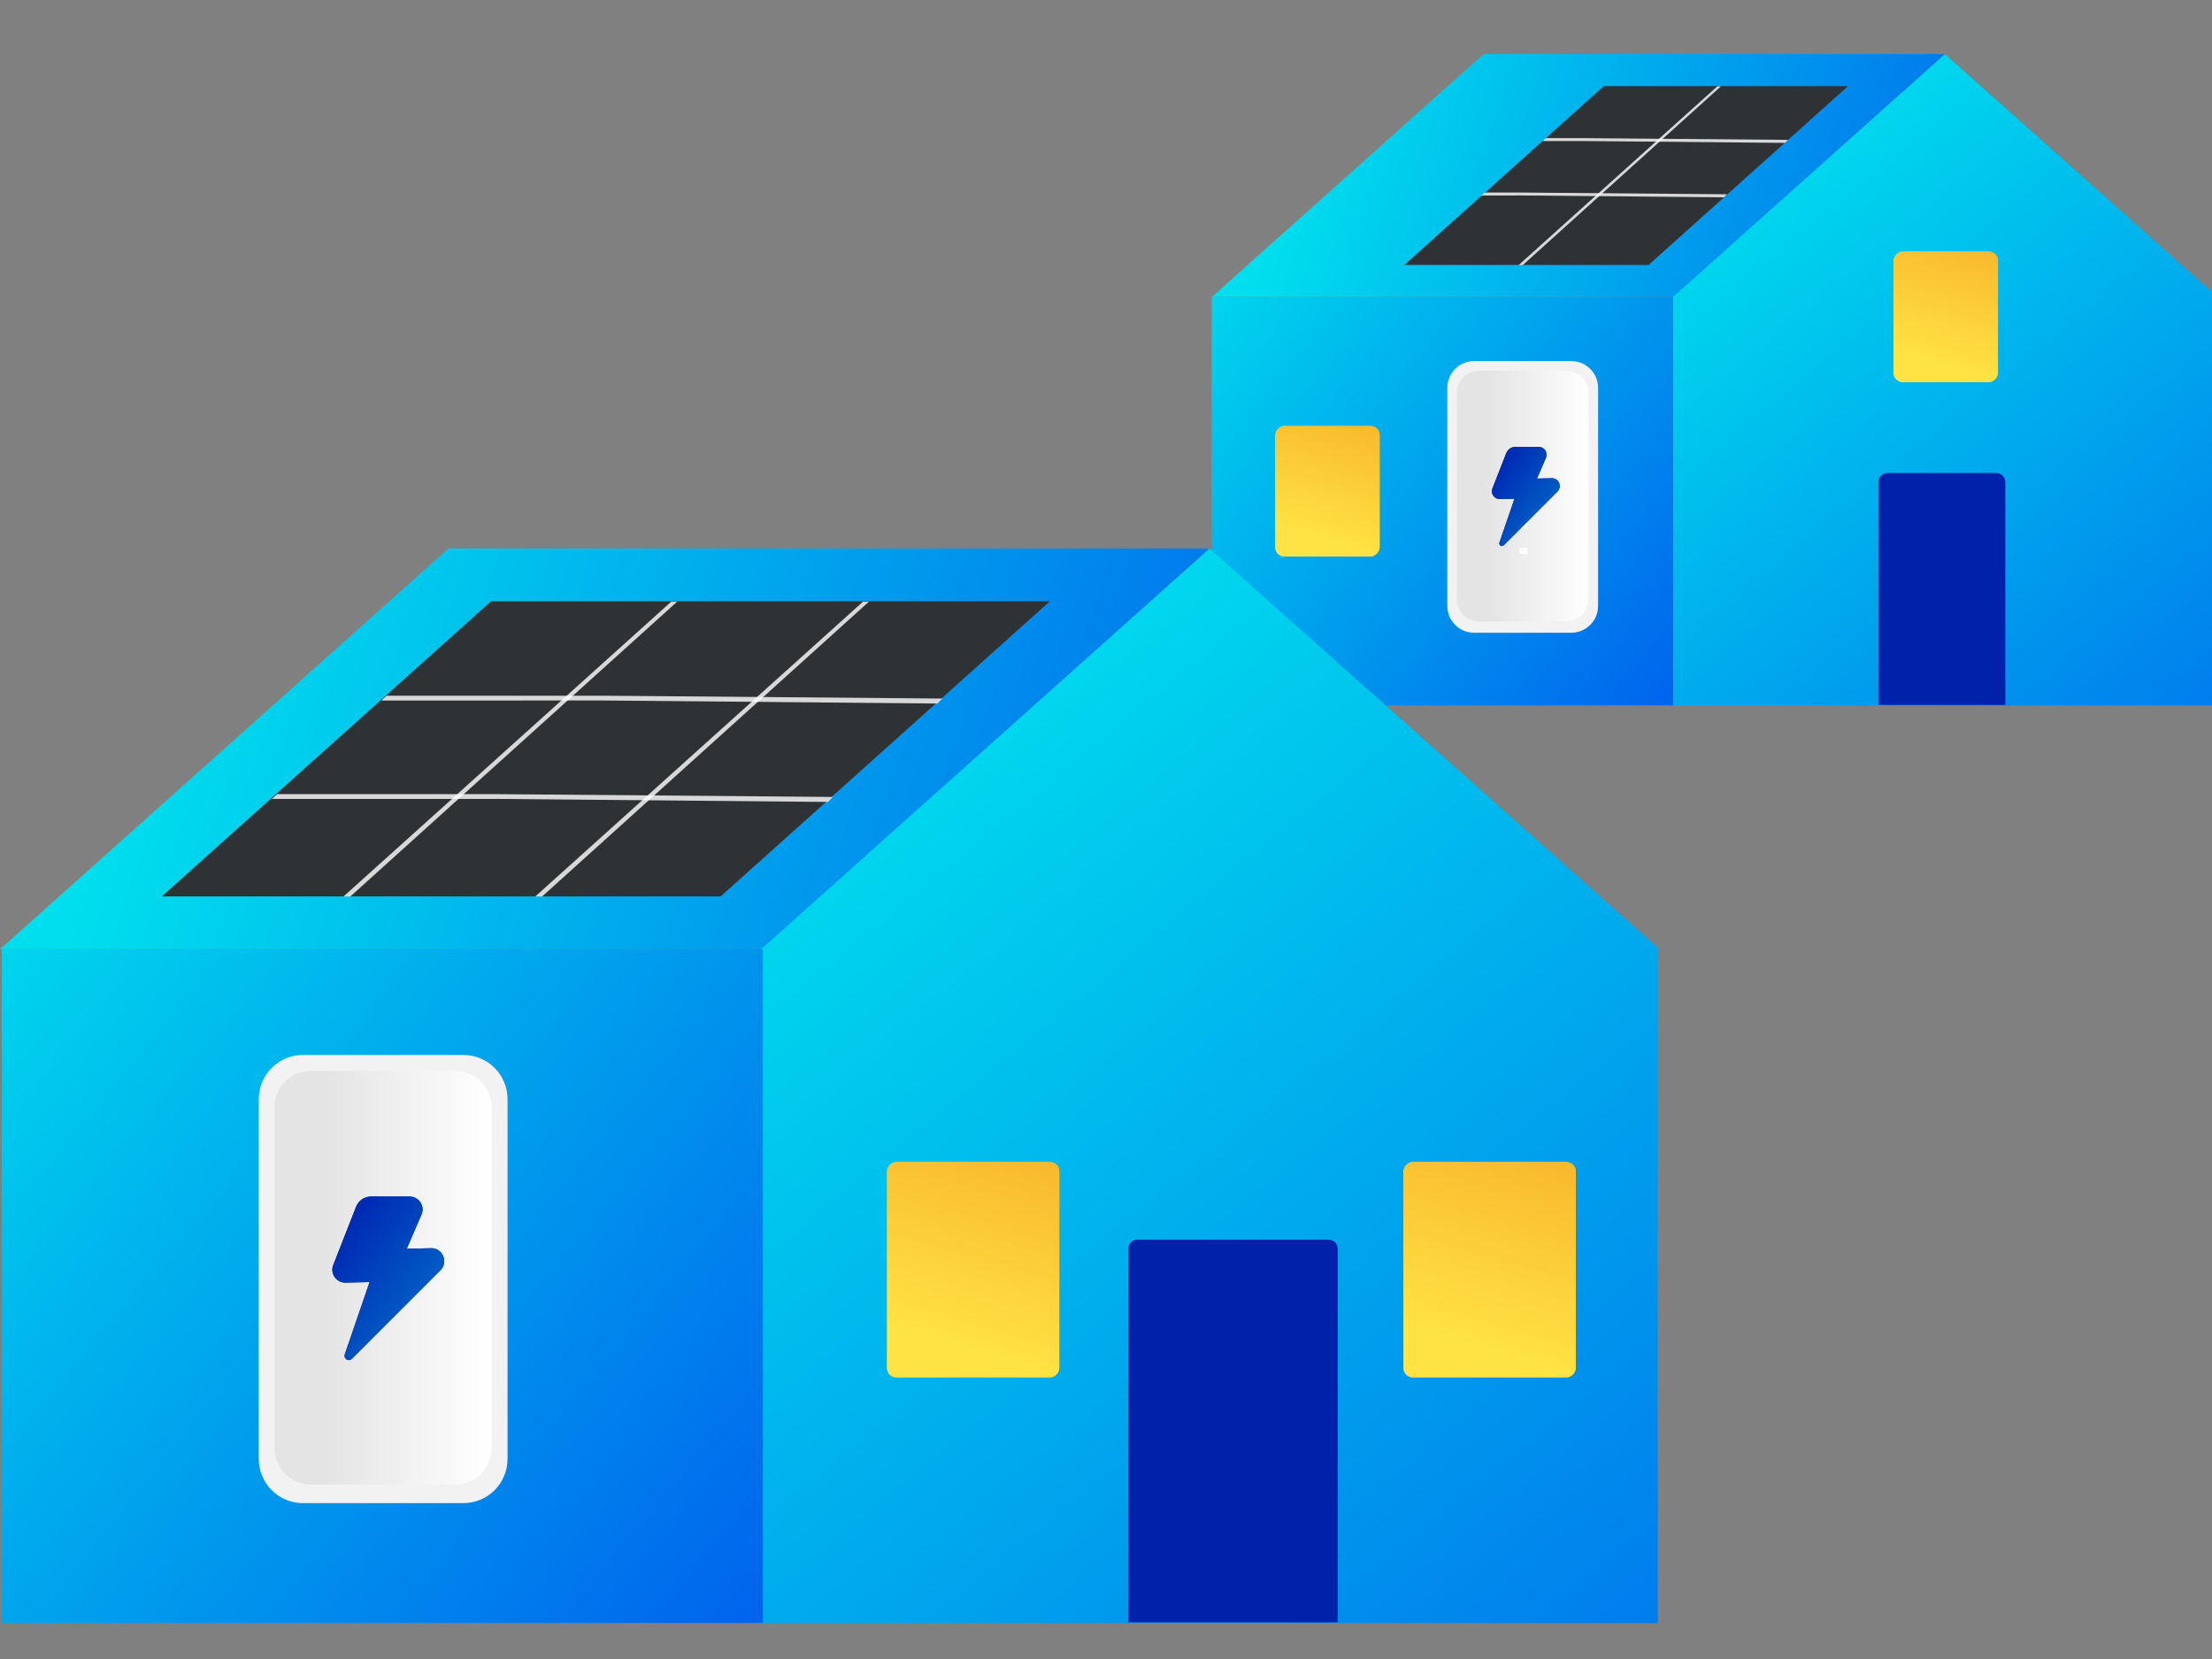
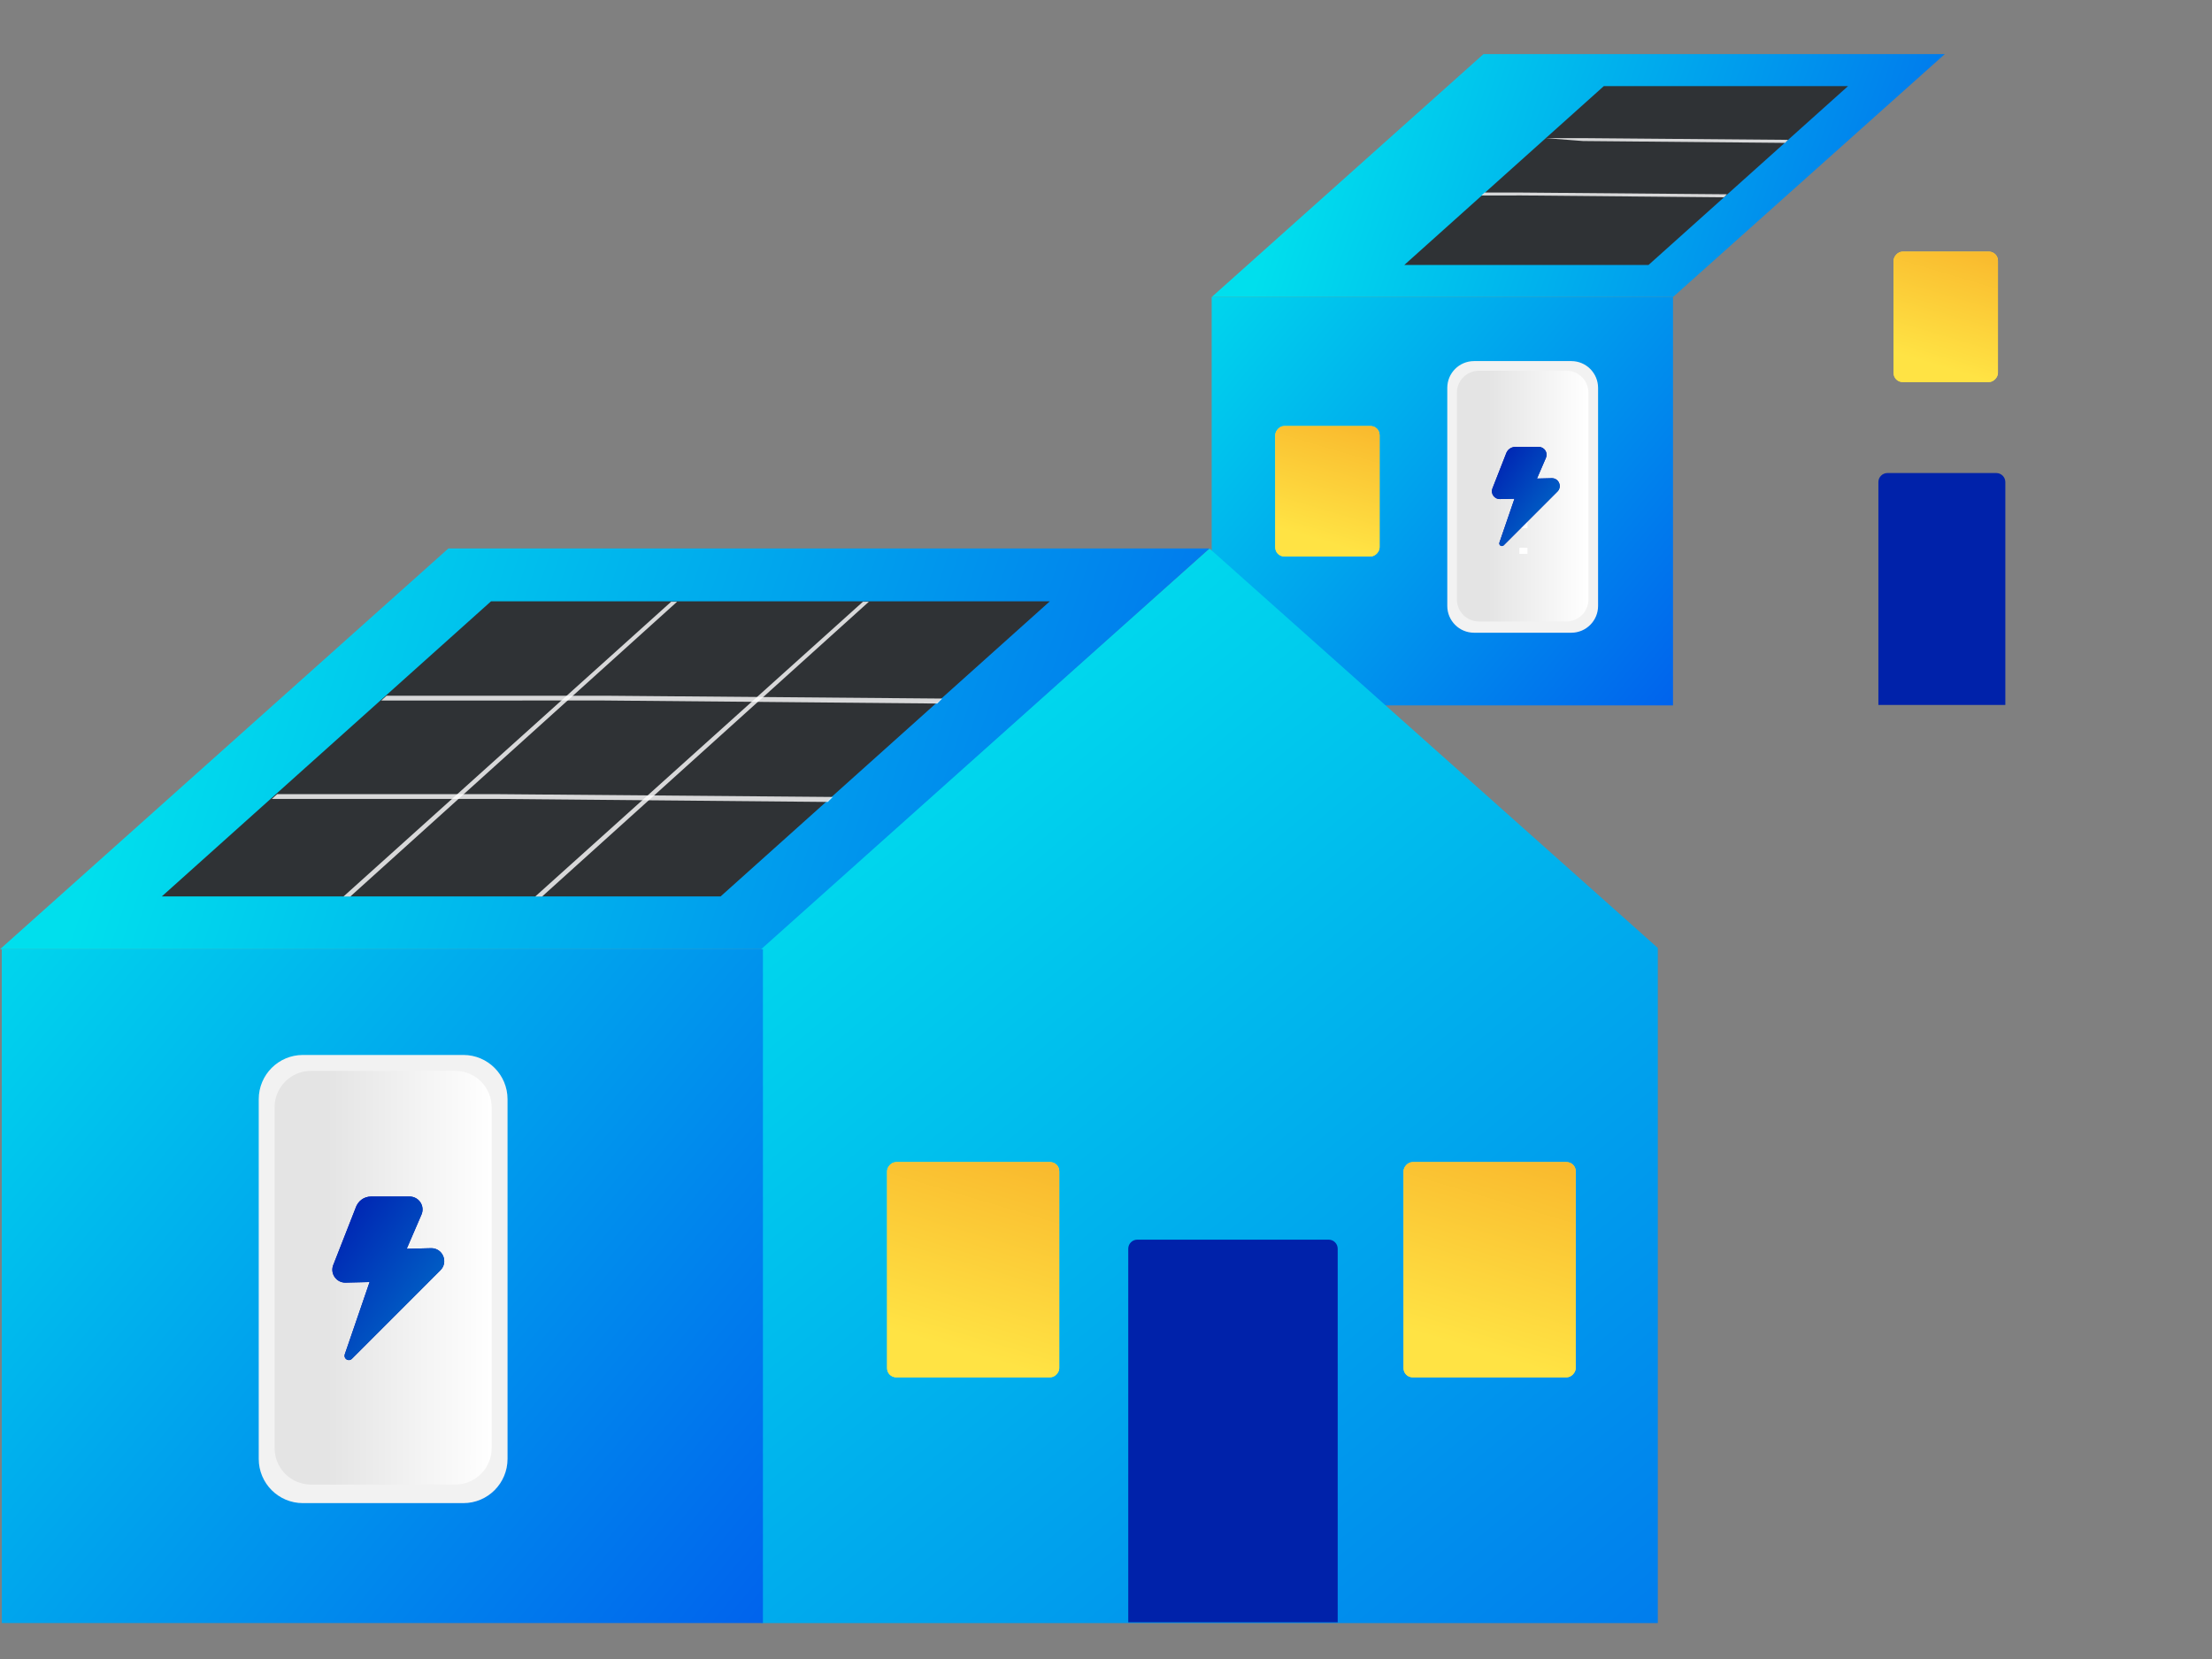
<svg xmlns="http://www.w3.org/2000/svg" width="488" height="366" viewBox="0 0 488 366" fill="none">
  <rect x="0" y="0" width="488" height="366" fill="#808080" stroke="none" />
  <g clip-path="url(#clip0_6665_153129)">
-     <path d="M489 65.353L429.047 11.935L369.093 65.353V155.624H489V65.353Z" fill="url(#paint0_linear_6665_153129)" />
    <rect width="101.774" height="90.1" transform="matrix(-1 0 0 1 369.09 65.523)" fill="url(#paint1_linear_6665_153129)" />
    <path d="M429.051 11.935H327.276L267.323 65.524H369.097L429.051 11.935Z" fill="url(#paint2_linear_6665_153129)" />
    <path d="M407.7 19.003H353.821L309.805 58.459H363.684L407.7 19.003Z" fill="#2F3235" />
    <path d="M442.406 106.357C442.406 105.253 441.511 104.357 440.406 104.357H416.4C415.296 104.357 414.4 105.253 414.4 106.357V155.529H442.406V106.357Z" fill="#0022AA" />
    <rect width="23.02" height="28.775" rx="2" transform="matrix(-1 0 0 1 440.774 55.513)" fill="#FFE344" />
    <rect width="23.02" height="28.775" rx="2" transform="matrix(-1 0 0 1 440.774 55.513)" fill="url(#paint3_linear_6665_153129)" />
    <rect width="23.02" height="28.775" rx="2" transform="matrix(-1 0 0 1 304.358 93.99)" fill="#FFE344" />
    <rect width="23.02" height="28.775" rx="2" transform="matrix(-1 0 0 1 304.358 93.99)" fill="url(#paint4_linear_6665_153129)" />
    <g opacity="0.9">
-       <path opacity="0.9" d="M379.651 19.056L335.948 58.479L335.034 58.479L378.858 19.056L379.651 19.056Z" fill="white" />
-     </g>
+       </g>
    <g opacity="0.9">
-       <path opacity="0.9" d="M394.467 30.854L393.811 31.52L349.237 31.112L340.302 31.115L341.007 30.476H349.468L394.467 30.854Z" fill="white" />
+       <path opacity="0.9" d="M394.467 30.854L393.811 31.52L349.237 31.112L341.007 30.476H349.468L394.467 30.854Z" fill="white" />
      <path opacity="0.9" d="M380.987 42.861L380.331 43.527L335.756 43.119L326.821 43.122L327.526 42.482H335.988L380.987 42.861Z" fill="white" />
    </g>
    <path d="M325.193 139.588H346.658C349.918 139.588 352.561 136.939 352.561 133.672V85.578C352.561 82.31 349.918 79.661 346.658 79.661H325.193C321.933 79.661 319.291 82.31 319.291 85.578V133.672C319.291 136.939 321.933 139.588 325.193 139.588Z" fill="#F2F2F2" />
    <path d="M326.28 137.105H345.568C348.256 137.105 350.436 134.927 350.436 132.239V86.654C350.436 83.967 348.256 81.788 345.568 81.788H326.28C323.592 81.788 321.413 83.967 321.413 86.654V132.239C321.413 134.927 323.592 137.105 326.28 137.105Z" fill="url(#paint5_linear_6665_153129)" />
    <line x1="335.215" y1="121.527" x2="336.984" y2="121.527" stroke="white" stroke-width="1.366" />
    <line x1="335.215" y1="115.855" x2="336.984" y2="115.855" stroke="white" stroke-width="1.366" />
    <line x1="335.215" y1="110.182" x2="336.984" y2="110.182" stroke="white" stroke-width="1.366" />
    <path d="M343.963 106.565C343.69 105.907 343.079 105.499 342.368 105.499L339.081 105.579L341.055 101.003C341.286 100.468 341.232 99.857 340.912 99.371C340.593 98.884 340.053 98.593 339.471 98.593H334.315C333.351 98.593 332.551 99.196 332.238 100.139L329.227 107.829C329.048 108.362 329.135 108.929 329.464 109.384C329.793 109.84 330.303 110.103 330.865 110.103L334.115 110.027L330.795 119.7C330.709 119.953 330.808 120.233 331.035 120.374C331.129 120.433 331.234 120.462 331.34 120.462C331.488 120.462 331.635 120.404 331.747 120.294L343.59 108.446C344.092 107.943 344.235 107.222 343.963 106.565Z" fill="#001CB0" />
    <path d="M343.963 106.565C343.69 105.907 343.079 105.499 342.368 105.499L339.081 105.579L341.055 101.003C341.286 100.468 341.232 99.857 340.912 99.371C340.593 98.884 340.053 98.593 339.471 98.593H334.315C333.351 98.593 332.551 99.196 332.238 100.139L329.227 107.829C329.048 108.362 329.135 108.929 329.464 109.384C329.793 109.84 330.303 110.103 330.865 110.103L334.115 110.027L330.795 119.7C330.709 119.953 330.808 120.233 331.035 120.374C331.129 120.433 331.234 120.462 331.34 120.462C331.488 120.462 331.635 120.404 331.747 120.294L343.59 108.446C344.092 107.943 344.235 107.222 343.963 106.565Z" fill="url(#paint6_linear_6665_153129)" />
    <path d="M365.738 209.133L266.823 121L167.907 209.133V358.069H365.738V209.133Z" fill="url(#paint7_linear_6665_153129)" />
    <rect width="167.916" height="148.654" transform="matrix(-1 0 0 1 168.313 209.41)" fill="url(#paint8_linear_6665_153129)" />
    <path d="M266.831 121H98.915L-0 209.415H167.915L266.831 121Z" fill="url(#paint9_linear_6665_153129)" />
    <path d="M231.604 132.661H108.324L35.702 197.758H158.982L231.604 132.661Z" fill="#2F3235" />
    <path d="M295.116 275.484C295.116 274.379 294.221 273.484 293.116 273.484H250.91C249.805 273.484 248.91 274.379 248.91 275.484V357.911H295.116V275.484Z" fill="#0022AA" />
    <rect width="37.98" height="47.475" rx="2" transform="matrix(-1 0 0 1 347.622 256.38)" fill="#FFE344" />
    <rect width="37.98" height="47.475" rx="2" transform="matrix(-1 0 0 1 347.622 256.38)" fill="url(#paint10_linear_6665_153129)" />
    <rect width="37.98" height="47.475" rx="2" transform="matrix(-1 0 0 1 233.684 256.38)" fill="#FFE344" />
    <rect width="37.98" height="47.475" rx="2" transform="matrix(-1 0 0 1 233.684 256.38)" fill="url(#paint11_linear_6665_153129)" />
    <g opacity="0.9">
      <path opacity="0.9" d="M149.382 132.747L77.277 197.791L75.768 197.791L148.073 132.747L149.382 132.747Z" fill="white" />
      <path opacity="0.9" d="M191.689 132.747L119.585 197.791L118.076 197.791L190.381 132.747L191.689 132.747Z" fill="white" />
    </g>
    <g opacity="0.9">
      <path opacity="0.9" d="M207.868 154.112L206.786 155.211L133.243 154.538L84.116 154.543L85.279 153.488H133.625L207.868 154.112Z" fill="white" />
      <path opacity="0.9" d="M183.725 175.821L182.643 176.92L109.1 176.247L59.974 176.252L61.137 175.197H109.483L183.725 175.821Z" fill="white" />
    </g>
    <path d="M66.818 331.611H102.232C107.61 331.611 111.971 327.241 111.971 321.85L111.971 242.501C111.971 237.11 107.61 232.74 102.232 232.74H66.818C61.439 232.74 57.079 237.11 57.079 242.501L57.079 321.85C57.079 327.241 61.439 331.611 66.818 331.611Z" fill="#F2F2F2" />
    <path d="M68.612 327.515H100.435C104.87 327.515 108.466 323.921 108.466 319.488L108.466 244.277C108.466 239.844 104.87 236.25 100.435 236.25H68.612C64.177 236.25 60.582 239.844 60.582 244.277L60.582 319.488C60.582 323.921 64.177 327.515 68.612 327.515Z" fill="url(#paint12_linear_6665_153129)" />
    <line x1="83.352" y1="283.54" x2="86.271" y2="283.54" stroke="white" stroke-width="1.366" />
    <path d="M97.784 277.128C97.334 276.043 96.326 275.369 95.152 275.369L89.728 275.502L92.986 267.952C93.368 267.069 93.278 266.06 92.751 265.259C92.223 264.456 91.332 263.975 90.372 263.975H81.866C80.275 263.975 78.956 264.97 78.439 266.526L73.471 279.215C73.176 280.094 73.319 281.028 73.862 281.78C74.405 282.532 75.246 282.965 76.174 282.965L81.536 282.84L76.058 298.799C75.916 299.217 76.079 299.678 76.453 299.912C76.609 300.009 76.782 300.056 76.956 300.056C77.201 300.056 77.444 299.961 77.628 299.779L97.168 280.233C97.996 279.403 98.232 278.212 97.784 277.128Z" fill="#001CB0" />
    <path d="M97.784 277.128C97.334 276.043 96.326 275.369 95.152 275.369L89.728 275.502L92.986 267.952C93.368 267.069 93.278 266.06 92.751 265.259C92.223 264.456 91.332 263.975 90.372 263.975H81.866C80.275 263.975 78.956 264.97 78.439 266.526L73.471 279.215C73.176 280.094 73.319 281.028 73.862 281.78C74.405 282.532 75.246 282.965 76.174 282.965L81.536 282.84L76.058 298.799C75.916 299.217 76.079 299.678 76.453 299.912C76.609 300.009 76.782 300.056 76.956 300.056C77.201 300.056 77.444 299.961 77.628 299.779L97.168 280.233C97.996 279.403 98.232 278.212 97.784 277.128Z" fill="url(#paint13_linear_6665_153129)" />
  </g>
  <defs>
    <linearGradient id="paint0_linear_6665_153129" x1="383.716" y1="32.252" x2="563.564" y2="250.418" gradientUnits="userSpaceOnUse">
      <stop stop-color="#00DFED" />
      <stop offset="1" stop-color="#0034ED" />
    </linearGradient>
    <linearGradient id="paint1_linear_6665_153129" x1="119.907" y1="3.828" x2="-36.834" y2="133.222" gradientUnits="userSpaceOnUse">
      <stop stop-color="#00DFED" />
      <stop offset="1" stop-color="#0034ED" />
    </linearGradient>
    <linearGradient id="paint2_linear_6665_153129" x1="293.936" y1="11.935" x2="503.628" y2="82.912" gradientUnits="userSpaceOnUse">
      <stop stop-color="#00DFED" />
      <stop offset="1" stop-color="#0034ED" />
    </linearGradient>
    <linearGradient id="paint3_linear_6665_153129" x1="15.847" y1="30.189" x2="2.809" y2="-13.518" gradientUnits="userSpaceOnUse">
      <stop offset="0.12" stop-color="#FFE344" />
      <stop offset="1" stop-color="#F6A623" />
    </linearGradient>
    <linearGradient id="paint4_linear_6665_153129" x1="15.847" y1="30.189" x2="2.809" y2="-13.518" gradientUnits="userSpaceOnUse">
      <stop offset="0.12" stop-color="#FFE344" />
      <stop offset="1" stop-color="#F6A623" />
    </linearGradient>
    <linearGradient id="paint5_linear_6665_153129" x1="321.413" y1="109.448" x2="350.436" y2="109.448" gradientUnits="userSpaceOnUse">
      <stop offset="0.24" stop-color="#E4E4E4" />
      <stop offset="1" stop-color="white" />
    </linearGradient>
    <linearGradient id="paint6_linear_6665_153129" x1="329.136" y1="98.593" x2="349.519" y2="112.539" gradientUnits="userSpaceOnUse">
      <stop stop-color="#001CB0" />
      <stop offset="1" stop-color="#0075CC" />
    </linearGradient>
    <linearGradient id="paint7_linear_6665_153129" x1="192.033" y1="154.52" x2="488.759" y2="514.467" gradientUnits="userSpaceOnUse">
      <stop stop-color="#00DFED" />
      <stop offset="1" stop-color="#0034ED" />
    </linearGradient>
    <linearGradient id="paint8_linear_6665_153129" x1="197.831" y1="6.315" x2="-60.772" y2="219.8" gradientUnits="userSpaceOnUse">
      <stop stop-color="#00DFED" />
      <stop offset="1" stop-color="#0034ED" />
    </linearGradient>
    <linearGradient id="paint9_linear_6665_153129" x1="43.909" y1="121" x2="389.875" y2="238.103" gradientUnits="userSpaceOnUse">
      <stop stop-color="#00DFED" />
      <stop offset="1" stop-color="#0034ED" />
    </linearGradient>
    <linearGradient id="paint10_linear_6665_153129" x1="26.146" y1="49.807" x2="4.634" y2="-22.303" gradientUnits="userSpaceOnUse">
      <stop offset="0.12" stop-color="#FFE344" />
      <stop offset="1" stop-color="#F6A623" />
    </linearGradient>
    <linearGradient id="paint11_linear_6665_153129" x1="26.146" y1="49.807" x2="4.634" y2="-22.303" gradientUnits="userSpaceOnUse">
      <stop offset="0.12" stop-color="#FFE344" />
      <stop offset="1" stop-color="#F6A623" />
    </linearGradient>
    <linearGradient id="paint12_linear_6665_153129" x1="60.582" y1="281.885" x2="108.466" y2="281.885" gradientUnits="userSpaceOnUse">
      <stop offset="0.24" stop-color="#E4E4E4" />
      <stop offset="1" stop-color="white" />
    </linearGradient>
    <linearGradient id="paint13_linear_6665_153129" x1="73.32" y1="263.975" x2="106.95" y2="286.985" gradientUnits="userSpaceOnUse">
      <stop stop-color="#001CB0" />
      <stop offset="1" stop-color="#0075CC" />
    </linearGradient>
    <clipPath id="clip0_6665_153129">
      <rect width="488" height="366" fill="white" />
    </clipPath>
  </defs>
</svg>